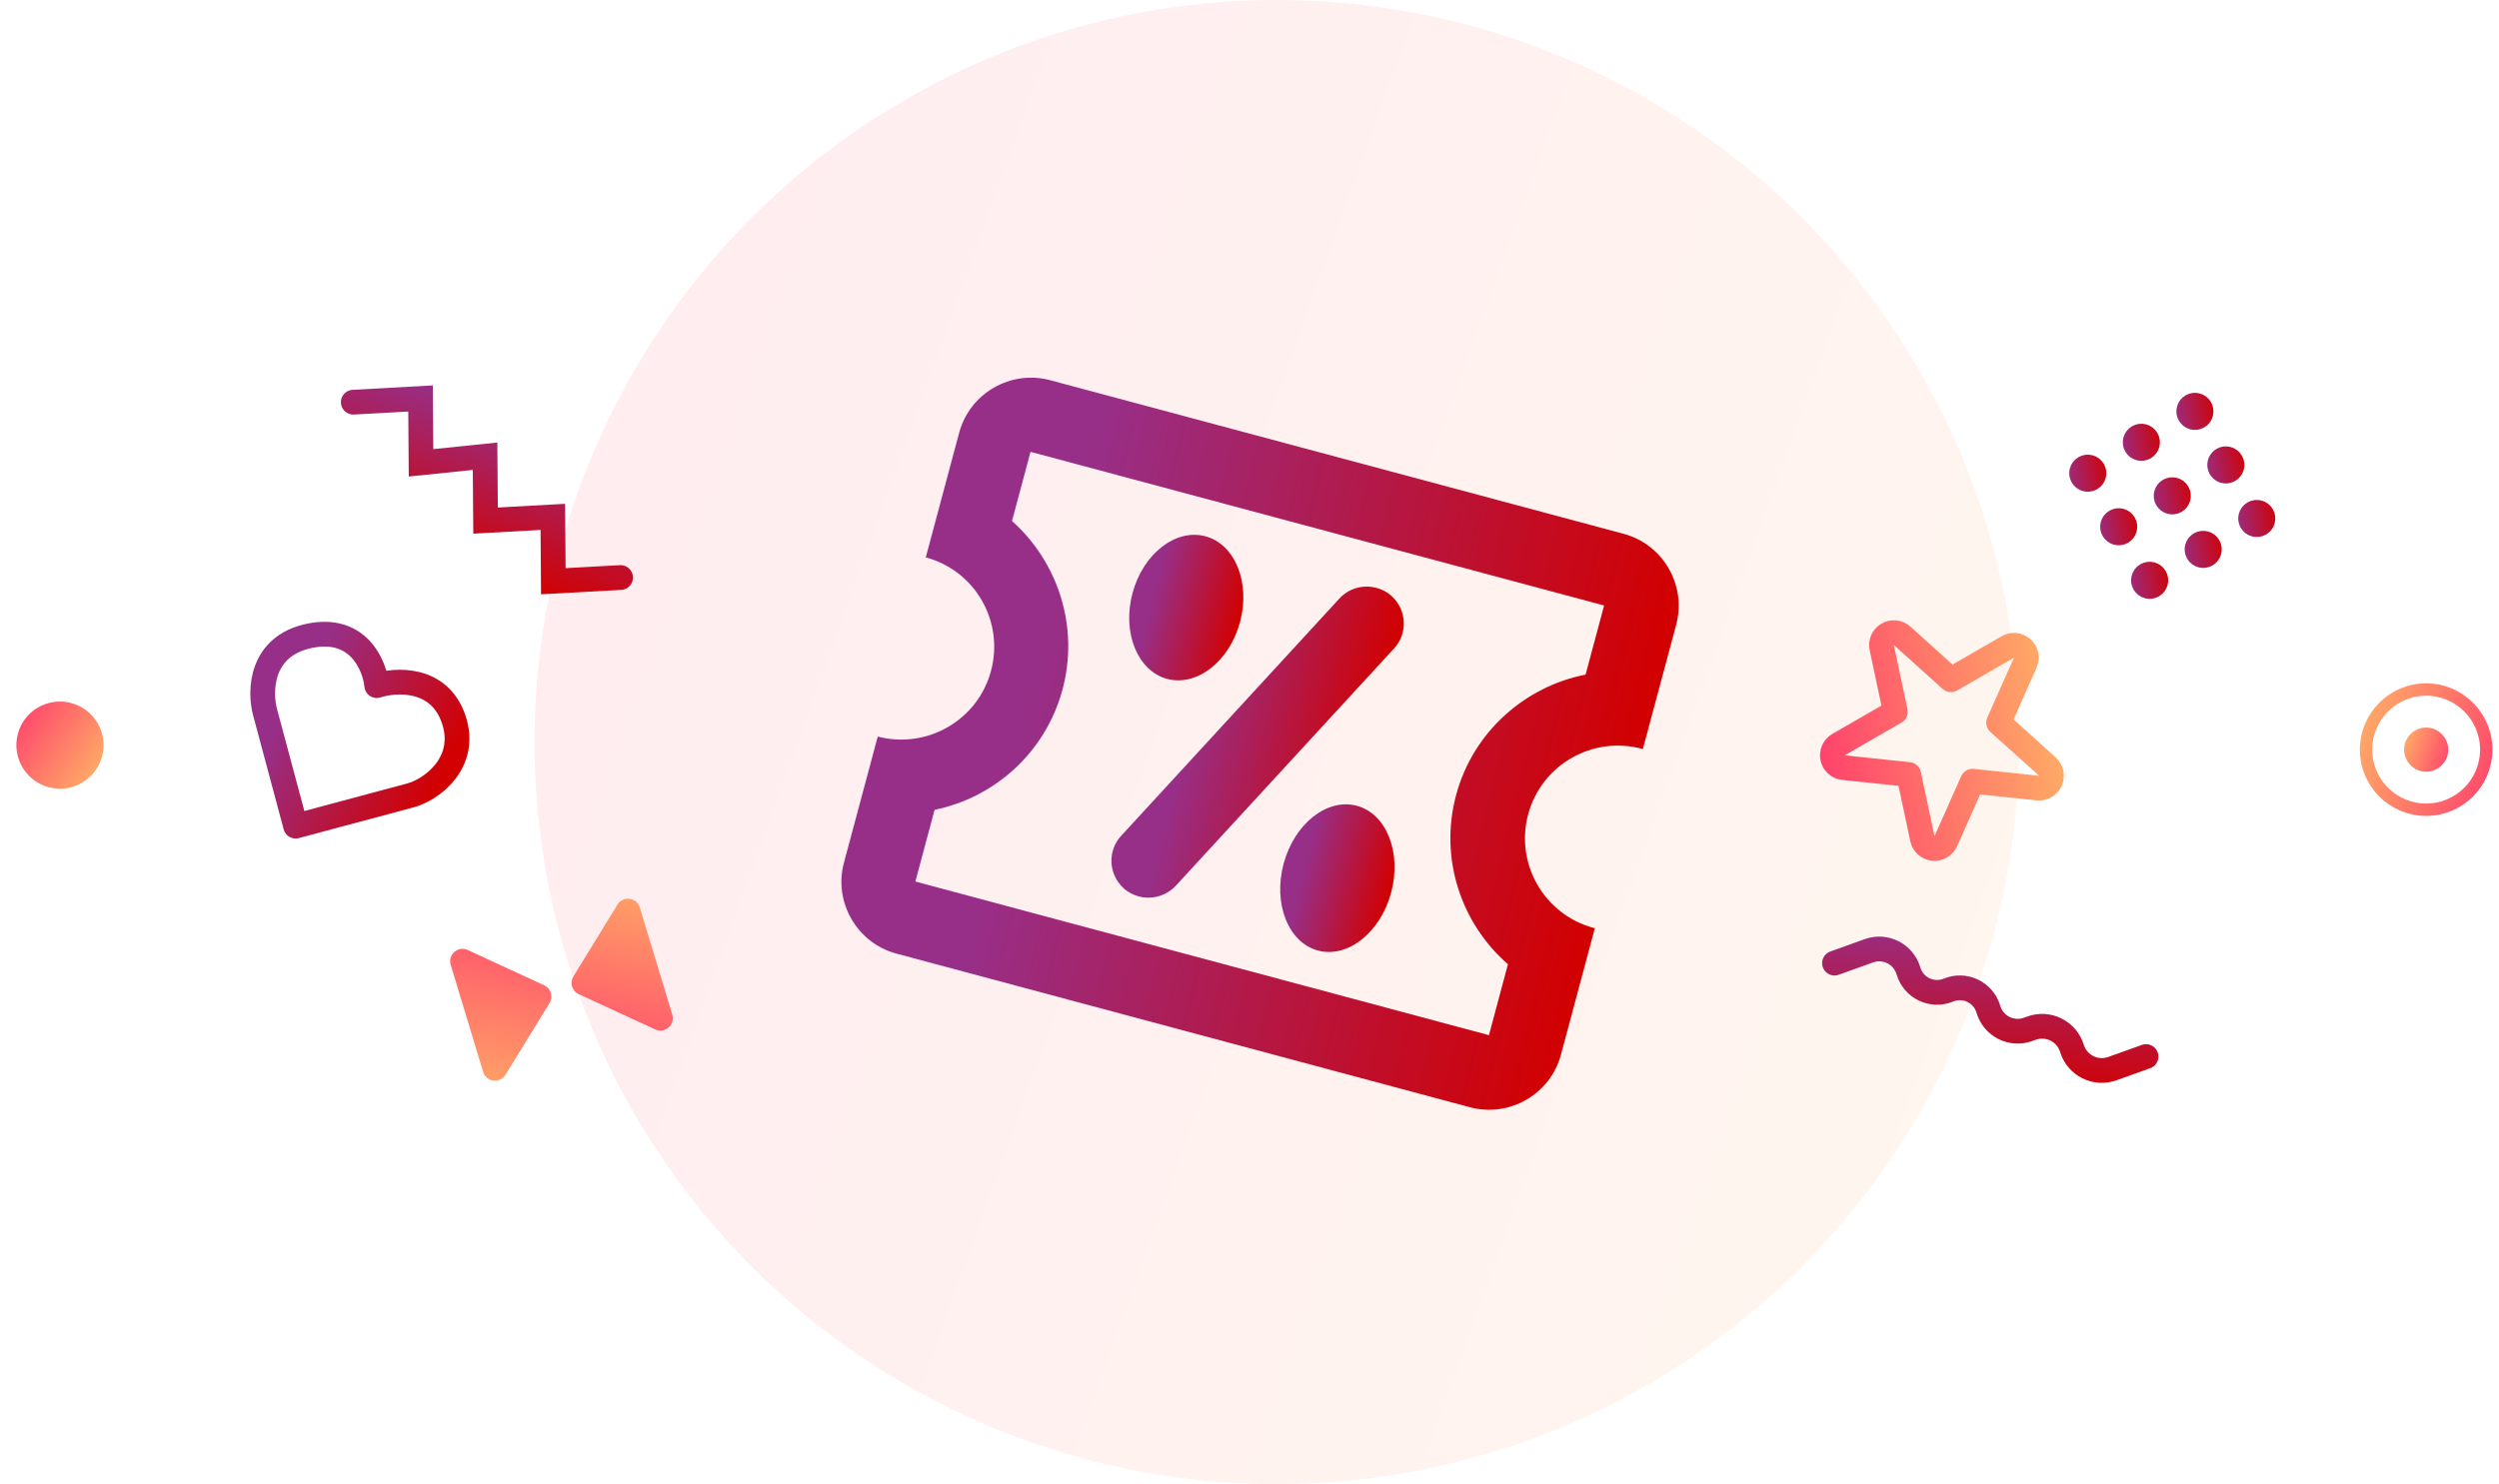
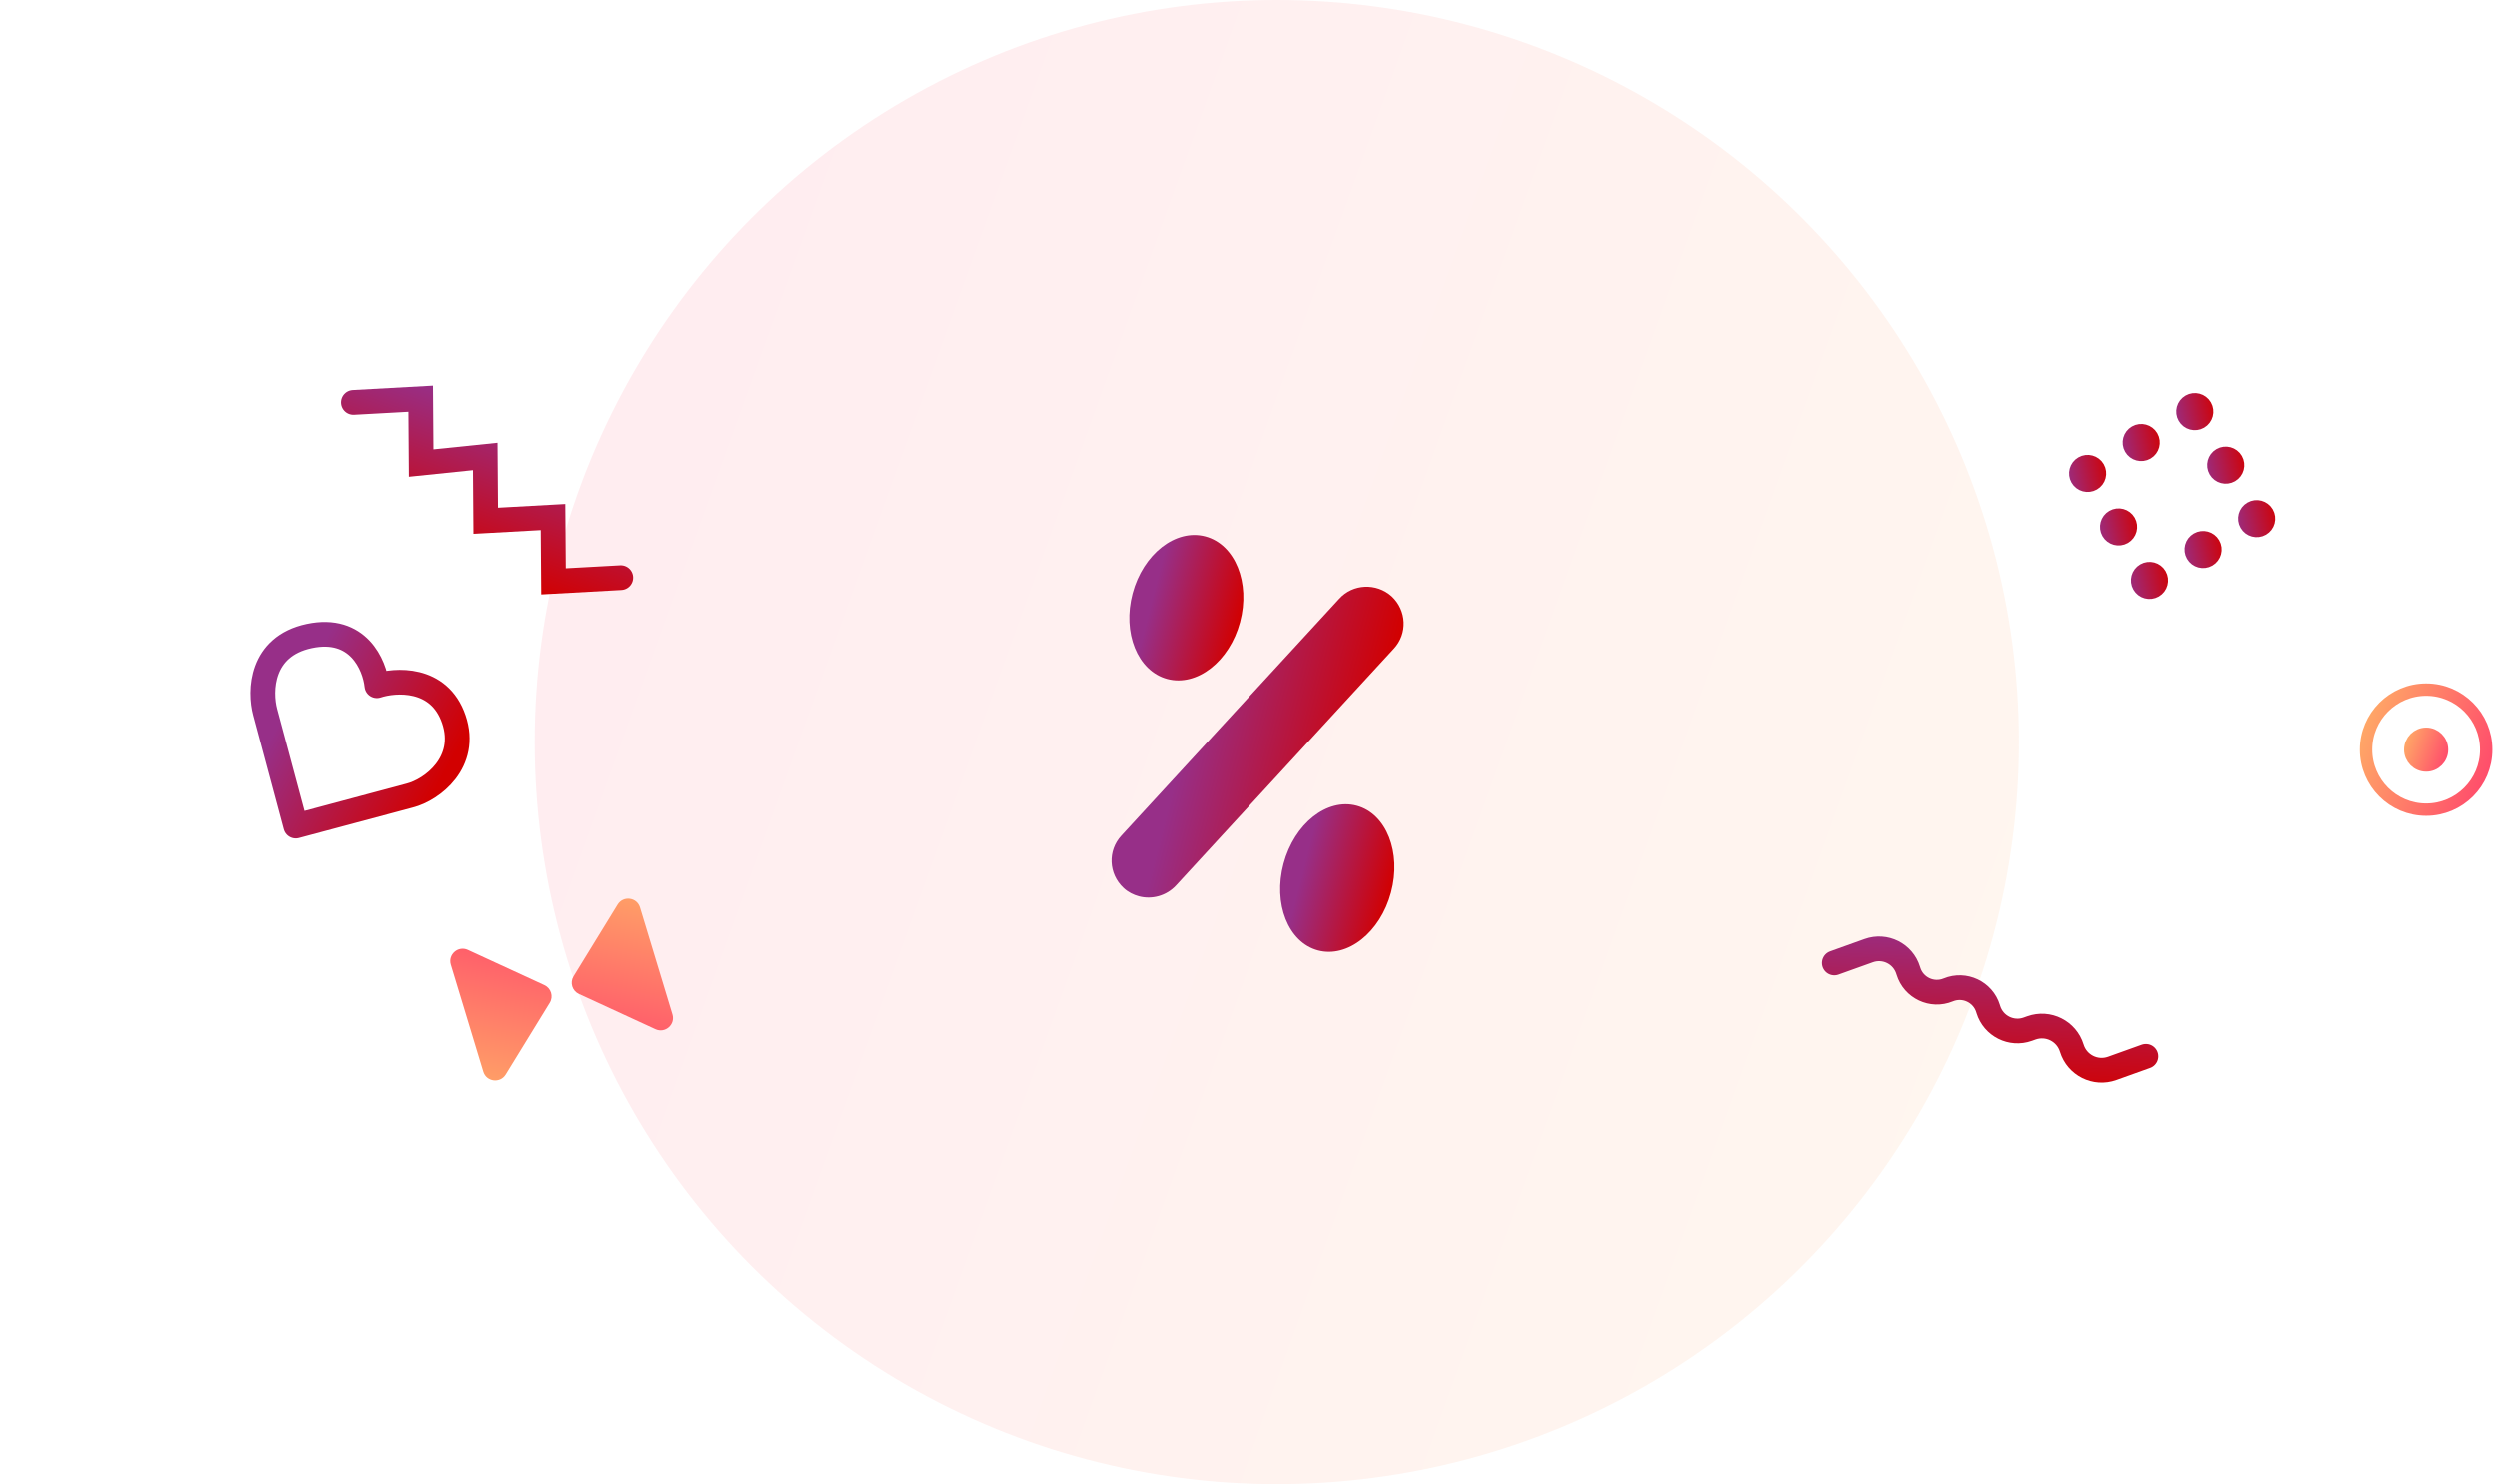
<svg xmlns="http://www.w3.org/2000/svg" width="202" height="120" viewBox="0 0 202 120" fill="none">
  <circle cx="103.207" cy="60" r="60" fill="url(#paint0_linear_1091_1251)" fill-opacity="0.1" />
-   <circle cx="4.847" cy="60.248" r="3.524" transform="rotate(15 4.847 60.248)" fill="url(#paint1_linear_1091_1251)" />
  <path d="M46.78 80.383C46.236 80.132 46.033 79.462 46.346 78.951L49.908 73.146C50.359 72.411 51.467 72.554 51.717 73.379L54.34 82.036C54.59 82.862 53.748 83.596 52.964 83.234L46.78 80.383Z" fill="url(#paint2_linear_1091_1251)" />
  <path d="M43.989 79.666C44.533 79.916 44.736 80.586 44.423 81.097L40.861 86.902C40.41 87.637 39.302 87.494 39.052 86.669L36.429 78.012C36.179 77.186 37.021 76.453 37.804 76.814L43.989 79.666Z" fill="url(#paint3_linear_1091_1251)" />
  <path d="M28.556 32.518L33.994 32.218L34.033 37.422L39.209 36.888L39.249 42.092L44.686 41.791L44.726 46.995L50.163 46.695" stroke="url(#paint4_linear_1091_1251)" stroke-width="2" stroke-linecap="round" />
  <path d="M36.672 58.161C35.484 54.659 31.883 54.963 30.455 55.437C30.276 53.748 28.933 50.577 24.987 51.415C21.041 52.253 20.969 55.876 21.426 57.582L23.896 66.798L33.111 64.329C34.932 63.862 37.848 61.628 36.672 58.161Z" stroke="url(#paint5_linear_1091_1251)" stroke-width="2" stroke-linejoin="round" />
  <g clip-path="url(#clip0_1091_1251)">
    <path d="M90.808 71.803C91.18 72.152 91.62 72.363 92.054 72.48C93.097 72.759 94.268 72.451 95.053 71.606L112.673 52.444C113.808 51.227 113.721 49.341 112.504 48.206C111.279 47.102 109.363 47.178 108.259 48.403L90.639 67.565C89.504 68.782 89.591 70.669 90.808 71.803Z" fill="url(#paint6_linear_1091_1251)" />
-     <path d="M132.708 60.545C132.737 60.553 132.767 60.561 132.795 60.569L135.49 50.513C136.344 47.324 134.435 44.017 131.247 43.163L84.883 30.74C81.695 29.886 78.388 31.795 77.534 34.983L74.832 45.067C78.831 46.139 81.178 50.246 80.106 54.245C79.034 58.243 74.928 60.591 70.95 59.555L68.217 69.754C67.362 72.943 69.272 76.249 72.46 77.104L118.824 89.527C122.012 90.381 125.319 88.472 126.173 85.284L128.914 75.054C128.886 75.046 128.855 75.038 128.827 75.031C124.828 73.959 122.453 69.845 123.524 65.846C124.596 61.847 128.71 59.471 132.709 60.543L132.708 60.545ZM128.166 54.546C123.281 55.504 119.073 59.16 117.699 64.29C116.324 69.419 118.113 74.68 121.892 77.962L120.355 83.699L73.991 71.276L75.544 65.48C80.407 64.484 84.522 60.834 85.889 55.736C87.255 50.637 85.488 45.409 81.802 42.125L83.3 36.533L129.664 48.956L128.166 54.548L128.166 54.546Z" fill="url(#paint7_linear_1091_1251)" />
    <path d="M100.236 50.291C99.383 53.474 96.746 55.535 94.344 54.892C91.943 54.248 90.69 51.145 91.543 47.961C92.396 44.777 95.033 42.717 97.434 43.36C99.836 44.004 101.089 47.107 100.236 50.291Z" fill="url(#paint8_linear_1091_1251)" />
    <path d="M112.45 72.168C111.583 75.402 108.937 77.5 106.535 76.856C104.134 76.213 102.891 73.07 103.757 69.839C104.623 66.605 107.27 64.507 109.672 65.15C112.073 65.794 113.316 68.936 112.45 72.168Z" fill="url(#paint9_linear_1091_1251)" />
  </g>
  <circle cx="173.76" cy="46.921" r="1" transform="rotate(-30 173.76 46.921)" fill="url(#paint10_linear_1091_1251)" stroke="url(#paint11_linear_1091_1251)" />
  <circle cx="171.26" cy="42.591" r="1" transform="rotate(-30 171.26 42.591)" fill="url(#paint12_linear_1091_1251)" stroke="url(#paint13_linear_1091_1251)" />
  <circle cx="168.76" cy="38.261" r="1" transform="rotate(-30 168.76 38.261)" fill="url(#paint14_linear_1091_1251)" stroke="url(#paint15_linear_1091_1251)" />
  <circle cx="178.09" cy="44.421" r="1" transform="rotate(-30 178.09 44.421)" fill="url(#paint16_linear_1091_1251)" stroke="url(#paint17_linear_1091_1251)" />
-   <circle cx="175.59" cy="40.091" r="1" transform="rotate(-30 175.59 40.091)" fill="url(#paint18_linear_1091_1251)" stroke="url(#paint19_linear_1091_1251)" />
  <circle cx="173.09" cy="35.761" r="1" transform="rotate(-30 173.09 35.761)" fill="url(#paint20_linear_1091_1251)" stroke="url(#paint21_linear_1091_1251)" />
  <circle cx="182.42" cy="41.921" r="1" transform="rotate(-30 182.42 41.921)" fill="url(#paint22_linear_1091_1251)" stroke="url(#paint23_linear_1091_1251)" />
  <circle cx="179.92" cy="37.591" r="1" transform="rotate(-30 179.92 37.591)" fill="url(#paint24_linear_1091_1251)" stroke="url(#paint25_linear_1091_1251)" />
  <circle cx="177.42" cy="33.261" r="1" transform="rotate(-30 177.42 33.261)" fill="url(#paint26_linear_1091_1251)" stroke="url(#paint27_linear_1091_1251)" />
  <path d="M148.287 77.873L151.069 76.875C152.393 76.4 153.846 77.128 154.257 78.474L154.276 78.534C154.691 79.891 156.185 80.596 157.496 80.054V80.054C158.808 79.512 160.302 80.217 160.717 81.574L160.735 81.635C161.147 82.98 162.599 83.708 163.923 83.233L164.214 83.129C165.571 82.642 167.059 83.388 167.48 84.766V84.766C167.902 86.145 169.389 86.891 170.746 86.404L173.469 85.427" stroke="url(#paint28_linear_1091_1251)" stroke-width="2" stroke-linecap="round" />
  <circle cx="196.11" cy="60.611" r="1.286" transform="rotate(180 196.11 60.611)" fill="url(#paint29_linear_1091_1251)" stroke="url(#paint30_linear_1091_1251)" />
  <circle cx="196.11" cy="60.611" r="4.859" transform="rotate(180 196.11 60.611)" stroke="url(#paint31_linear_1091_1251)" />
-   <path d="M153.756 51.41C153.434 51.12 152.962 51.07 152.586 51.287C152.211 51.503 152.018 51.937 152.108 52.361L153.212 57.552L148.615 60.206C148.24 60.423 148.047 60.856 148.137 61.28C148.227 61.704 148.58 62.021 149.011 62.067L154.289 62.621L155.393 67.813C155.483 68.237 155.836 68.555 156.266 68.6C156.697 68.645 157.108 68.408 157.285 68.012L159.443 63.163L164.722 63.718C165.153 63.763 165.564 63.526 165.74 63.13C165.916 62.734 165.818 62.27 165.496 61.98L161.551 58.429L163.71 53.58C163.886 53.184 163.788 52.72 163.466 52.43C163.144 52.14 162.672 52.091 162.297 52.307L157.7 54.961L153.756 51.41Z" stroke="url(#paint32_linear_1091_1251)" stroke-width="2" stroke-linejoin="round" />
  <defs>
    <linearGradient id="paint0_linear_1091_1251" x1="163.207" y1="120" x2="18.731" y2="67.989" gradientUnits="userSpaceOnUse">
      <stop stop-color="#FFB366" />
      <stop offset="1" stop-color="#FF416C" />
    </linearGradient>
    <linearGradient id="paint1_linear_1091_1251" x1="8.371" y1="63.772" x2="-0.115" y2="60.717" gradientUnits="userSpaceOnUse">
      <stop stop-color="#FFB366" />
      <stop offset="1" stop-color="#FF416C" />
    </linearGradient>
    <linearGradient id="paint2_linear_1091_1251" x1="53.193" y1="69.516" x2="49.299" y2="87.644" gradientUnits="userSpaceOnUse">
      <stop stop-color="#FFB366" />
      <stop offset="1" stop-color="#FF416C" />
    </linearGradient>
    <linearGradient id="paint3_linear_1091_1251" x1="37.576" y1="90.532" x2="41.47" y2="72.404" gradientUnits="userSpaceOnUse">
      <stop stop-color="#FFB366" />
      <stop offset="1" stop-color="#FF416C" />
    </linearGradient>
    <linearGradient id="paint4_linear_1091_1251" x1="47.594" y1="49.564" x2="51.991" y2="36.886" gradientUnits="userSpaceOnUse">
      <stop stop-color="#D20000" />
      <stop offset="1" stop-color="#972F88" />
    </linearGradient>
    <linearGradient id="paint5_linear_1091_1251" x1="34.901" y1="64.386" x2="22.941" y2="57.775" gradientUnits="userSpaceOnUse">
      <stop stop-color="#D20000" />
      <stop offset="1" stop-color="#972F88" />
    </linearGradient>
    <linearGradient id="paint6_linear_1091_1251" x1="110.383" y1="62.344" x2="96.083" y2="58.672" gradientUnits="userSpaceOnUse">
      <stop stop-color="#D20000" />
      <stop offset="1" stop-color="#972F88" />
    </linearGradient>
    <linearGradient id="paint7_linear_1091_1251" x1="130.831" y1="67.898" x2="83.229" y2="56.214" gradientUnits="userSpaceOnUse">
      <stop stop-color="#D20000" />
      <stop offset="1" stop-color="#972F88" />
    </linearGradient>
    <linearGradient id="paint8_linear_1091_1251" x1="100.236" y1="50.291" x2="93.11" y2="48.478" gradientUnits="userSpaceOnUse">
      <stop stop-color="#D20000" />
      <stop offset="1" stop-color="#972F88" />
    </linearGradient>
    <linearGradient id="paint9_linear_1091_1251" x1="112.45" y1="72.168" x2="105.324" y2="70.354" gradientUnits="userSpaceOnUse">
      <stop stop-color="#D20000" />
      <stop offset="1" stop-color="#972F88" />
    </linearGradient>
    <linearGradient id="paint10_linear_1091_1251" x1="175.26" y1="48.421" x2="171.648" y2="47.121" gradientUnits="userSpaceOnUse">
      <stop stop-color="#D20000" />
      <stop offset="1" stop-color="#972F88" />
    </linearGradient>
    <linearGradient id="paint11_linear_1091_1251" x1="175.26" y1="48.421" x2="171.648" y2="47.121" gradientUnits="userSpaceOnUse">
      <stop stop-color="#D20000" />
      <stop offset="1" stop-color="#972F88" />
    </linearGradient>
    <linearGradient id="paint12_linear_1091_1251" x1="172.76" y1="44.091" x2="169.148" y2="42.791" gradientUnits="userSpaceOnUse">
      <stop stop-color="#D20000" />
      <stop offset="1" stop-color="#972F88" />
    </linearGradient>
    <linearGradient id="paint13_linear_1091_1251" x1="172.76" y1="44.091" x2="169.148" y2="42.791" gradientUnits="userSpaceOnUse">
      <stop stop-color="#D20000" />
      <stop offset="1" stop-color="#972F88" />
    </linearGradient>
    <linearGradient id="paint14_linear_1091_1251" x1="170.26" y1="39.761" x2="166.648" y2="38.46" gradientUnits="userSpaceOnUse">
      <stop stop-color="#D20000" />
      <stop offset="1" stop-color="#972F88" />
    </linearGradient>
    <linearGradient id="paint15_linear_1091_1251" x1="170.26" y1="39.761" x2="166.648" y2="38.46" gradientUnits="userSpaceOnUse">
      <stop stop-color="#D20000" />
      <stop offset="1" stop-color="#972F88" />
    </linearGradient>
    <linearGradient id="paint16_linear_1091_1251" x1="179.59" y1="45.921" x2="175.978" y2="44.621" gradientUnits="userSpaceOnUse">
      <stop stop-color="#D20000" />
      <stop offset="1" stop-color="#972F88" />
    </linearGradient>
    <linearGradient id="paint17_linear_1091_1251" x1="179.59" y1="45.921" x2="175.978" y2="44.621" gradientUnits="userSpaceOnUse">
      <stop stop-color="#D20000" />
      <stop offset="1" stop-color="#972F88" />
    </linearGradient>
    <linearGradient id="paint18_linear_1091_1251" x1="177.09" y1="41.591" x2="173.478" y2="40.291" gradientUnits="userSpaceOnUse">
      <stop stop-color="#D20000" />
      <stop offset="1" stop-color="#972F88" />
    </linearGradient>
    <linearGradient id="paint19_linear_1091_1251" x1="177.09" y1="41.591" x2="173.478" y2="40.291" gradientUnits="userSpaceOnUse">
      <stop stop-color="#D20000" />
      <stop offset="1" stop-color="#972F88" />
    </linearGradient>
    <linearGradient id="paint20_linear_1091_1251" x1="174.59" y1="37.261" x2="170.978" y2="35.96" gradientUnits="userSpaceOnUse">
      <stop stop-color="#D20000" />
      <stop offset="1" stop-color="#972F88" />
    </linearGradient>
    <linearGradient id="paint21_linear_1091_1251" x1="174.59" y1="37.261" x2="170.978" y2="35.96" gradientUnits="userSpaceOnUse">
      <stop stop-color="#D20000" />
      <stop offset="1" stop-color="#972F88" />
    </linearGradient>
    <linearGradient id="paint22_linear_1091_1251" x1="183.92" y1="43.421" x2="180.308" y2="42.121" gradientUnits="userSpaceOnUse">
      <stop stop-color="#D20000" />
      <stop offset="1" stop-color="#972F88" />
    </linearGradient>
    <linearGradient id="paint23_linear_1091_1251" x1="183.92" y1="43.421" x2="180.308" y2="42.121" gradientUnits="userSpaceOnUse">
      <stop stop-color="#D20000" />
      <stop offset="1" stop-color="#972F88" />
    </linearGradient>
    <linearGradient id="paint24_linear_1091_1251" x1="181.42" y1="39.091" x2="177.808" y2="37.791" gradientUnits="userSpaceOnUse">
      <stop stop-color="#D20000" />
      <stop offset="1" stop-color="#972F88" />
    </linearGradient>
    <linearGradient id="paint25_linear_1091_1251" x1="181.42" y1="39.091" x2="177.808" y2="37.791" gradientUnits="userSpaceOnUse">
      <stop stop-color="#D20000" />
      <stop offset="1" stop-color="#972F88" />
    </linearGradient>
    <linearGradient id="paint26_linear_1091_1251" x1="178.92" y1="34.761" x2="175.308" y2="33.46" gradientUnits="userSpaceOnUse">
      <stop stop-color="#D20000" />
      <stop offset="1" stop-color="#972F88" />
    </linearGradient>
    <linearGradient id="paint27_linear_1091_1251" x1="178.92" y1="34.761" x2="175.308" y2="33.46" gradientUnits="userSpaceOnUse">
      <stop stop-color="#D20000" />
      <stop offset="1" stop-color="#972F88" />
    </linearGradient>
    <linearGradient id="paint28_linear_1091_1251" x1="171.797" y1="88.97" x2="172.405" y2="75.332" gradientUnits="userSpaceOnUse">
      <stop stop-color="#D20000" />
      <stop offset="1" stop-color="#972F88" />
    </linearGradient>
    <linearGradient id="paint29_linear_1091_1251" x1="197.896" y1="62.397" x2="193.595" y2="60.849" gradientUnits="userSpaceOnUse">
      <stop stop-color="#FFB366" />
      <stop offset="1" stop-color="#FF416C" />
    </linearGradient>
    <linearGradient id="paint30_linear_1091_1251" x1="197.896" y1="62.397" x2="193.595" y2="60.849" gradientUnits="userSpaceOnUse">
      <stop stop-color="#FFB366" />
      <stop offset="1" stop-color="#FF416C" />
    </linearGradient>
    <linearGradient id="paint31_linear_1091_1251" x1="201.469" y1="65.97" x2="188.564" y2="61.324" gradientUnits="userSpaceOnUse">
      <stop stop-color="#FFB366" />
      <stop offset="1" stop-color="#FF416C" />
    </linearGradient>
    <linearGradient id="paint32_linear_1091_1251" x1="168.585" y1="62.385" x2="147.665" y2="66.15" gradientUnits="userSpaceOnUse">
      <stop stop-color="#FFB366" />
      <stop offset="1" stop-color="#FF416C" />
    </linearGradient>
    <clipPath id="clip0_1091_1251">
      <rect width="72" height="72" fill="white" transform="translate(76.347 16) rotate(15)" />
    </clipPath>
  </defs>
</svg>